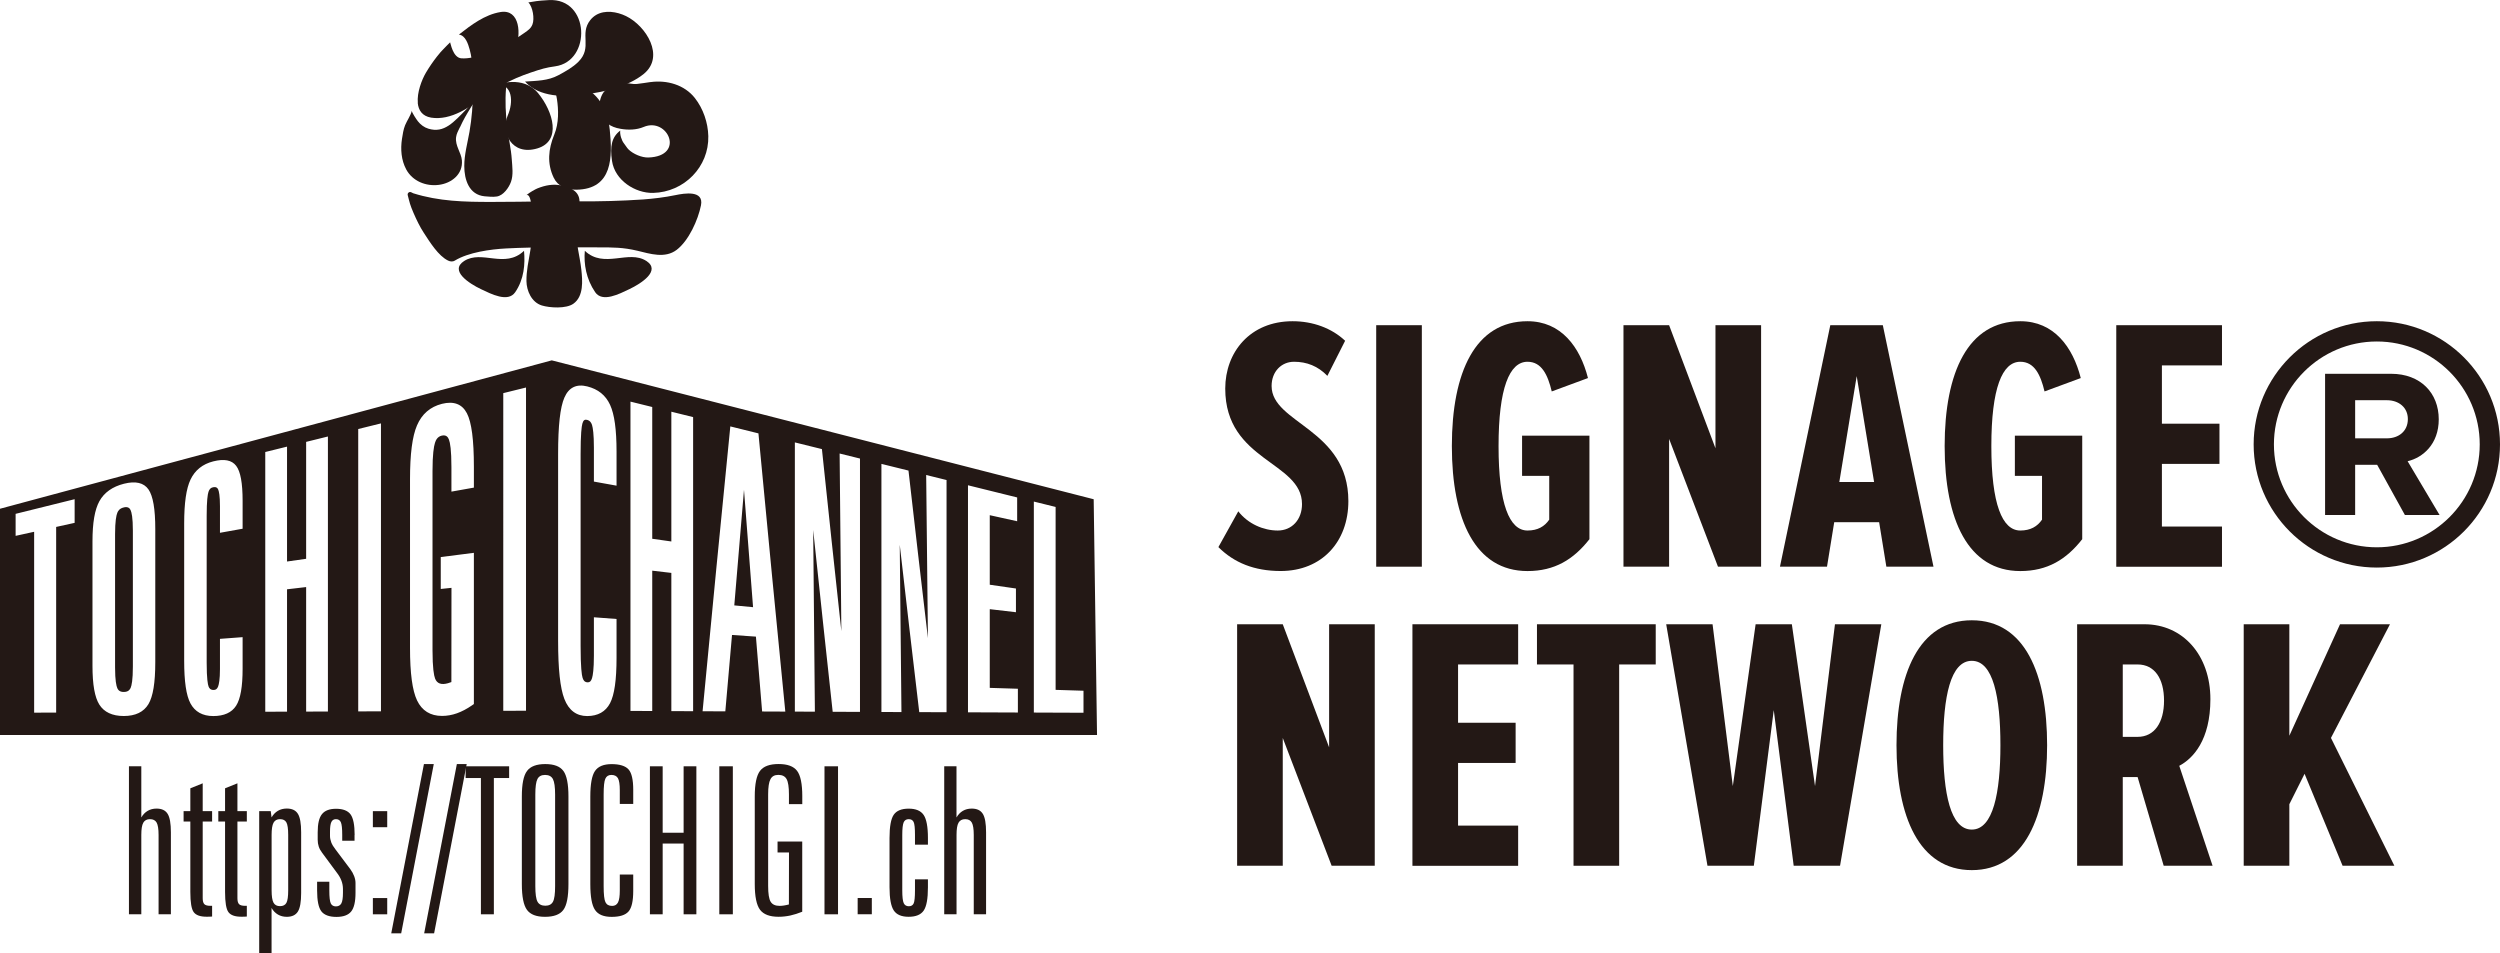
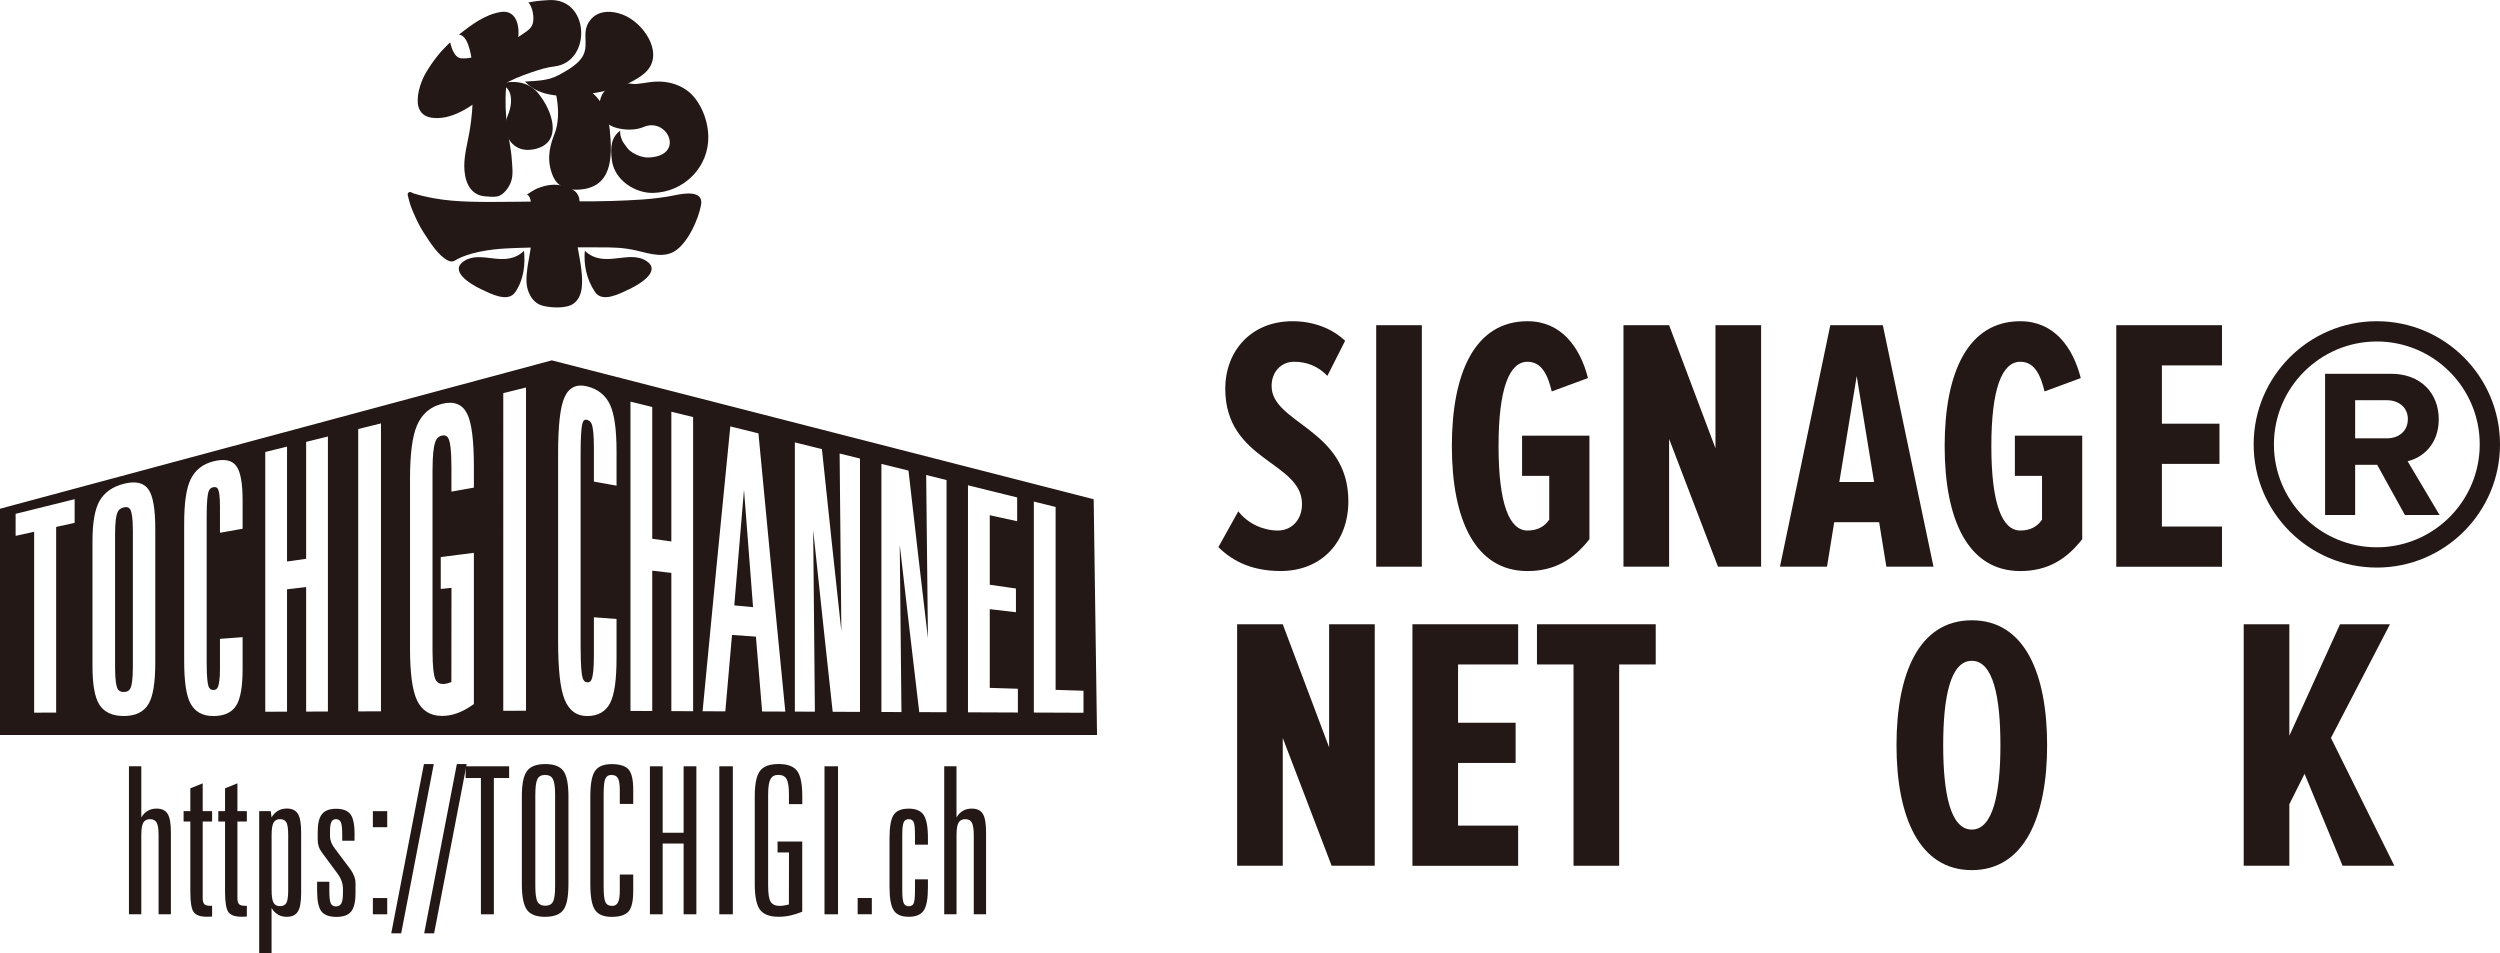
<svg xmlns="http://www.w3.org/2000/svg" id="_レイヤー_2" viewBox="0 0 515.53 196.58">
  <defs>
    <style>.cls-1{fill:#231815;}</style>
  </defs>
  <g id="_レイヤー_1-2">
    <g>
      <g>
        <g>
          <path class="cls-1" d="M26.59,158.02h2.55v10.55c.34-.59,.78-1.05,1.31-1.36s1.14-.47,1.83-.47c1.08,0,1.84,.36,2.29,1.09,.45,.72,.67,1.99,.67,3.8v16.9h-2.54v-16.37c0-1.21-.14-2.06-.4-2.53-.27-.48-.73-.71-1.38-.71s-1.09,.25-1.37,.73c-.28,.49-.41,1.33-.41,2.51v16.37h-2.55v-30.52Z" />
          <path class="cls-1" d="M41.8,161.53v5.73h1.94v2.15h-1.94v15.81c0,.59,.11,1,.34,1.23,.23,.23,.64,.34,1.23,.34h.37v2.21c-.15,.01-.31,.02-.47,.03-.16,0-.38,.01-.67,.01-1.3,0-2.18-.31-2.65-.94-.47-.63-.7-2.02-.7-4.19v-14.5h-1.39v-2.15h1.39v-4.7l2.55-1.03Z" />
          <path class="cls-1" d="M48.96,161.53v5.73h1.94v2.15h-1.94v15.81c0,.59,.11,1,.34,1.23,.23,.23,.64,.34,1.23,.34h.37v2.21c-.15,.01-.31,.02-.47,.03-.16,0-.38,.01-.67,.01-1.3,0-2.18-.31-2.65-.94-.47-.63-.7-2.02-.7-4.19v-14.5h-1.39v-2.15h1.39v-4.7l2.55-1.03Z" />
          <path class="cls-1" d="M62.1,171.63v12.54c0,1.81-.22,3.07-.67,3.8-.45,.72-1.21,1.09-2.29,1.09-.69,0-1.3-.16-1.83-.47-.53-.31-.97-.76-1.31-1.36v9.35h-2.55v-29.32h2.38l.17,1.3c.34-.59,.78-1.05,1.31-1.36,.53-.31,1.14-.47,1.83-.47,1.08,0,1.84,.36,2.29,1.09,.45,.72,.67,1.99,.67,3.8Zm-2.67,.54c0-1.26-.12-2.11-.37-2.57-.25-.46-.69-.68-1.32-.68s-1.06,.25-1.33,.73c-.27,.49-.4,1.33-.4,2.51v11.44c0,1.21,.13,2.06,.39,2.54s.71,.72,1.34,.72,1.08-.23,1.32-.68c.25-.45,.37-1.32,.37-2.59v-11.44Z" />
          <path class="cls-1" d="M73.11,172.17v1.2h-2.54v-1.2c0-1.31-.09-2.18-.28-2.61-.19-.43-.53-.64-1.02-.64-.44,0-.75,.2-.94,.59-.19,.39-.28,1.06-.28,2v.85c0,.46,.09,.9,.26,1.35s.45,.91,.84,1.41l3.08,4.1c.34,.47,.61,.95,.8,1.45,.19,.5,.28,.97,.28,1.41v2.03c0,1.84-.3,3.12-.9,3.86-.6,.74-1.62,1.11-3.05,1.11s-2.52-.39-3.1-1.16c-.58-.77-.87-2.2-.87-4.28v-1.82h2.52v1.82c0,1.35,.1,2.23,.3,2.65,.2,.41,.55,.62,1.06,.62s.9-.21,1.12-.62c.22-.41,.33-1.14,.33-2.17v-.81c0-1.16-.42-2.28-1.26-3.35-.03-.04-.05-.07-.06-.08l-3-4.06c-.32-.43-.55-.85-.68-1.27-.14-.42-.21-.89-.21-1.4v-1.53c0-1.75,.29-3,.88-3.73,.59-.74,1.56-1.11,2.93-1.11s2.41,.39,2.97,1.16c.56,.77,.84,2.19,.84,4.26Z" />
          <path class="cls-1" d="M76.89,167.27h2.96v3.31h-2.96v-3.31Zm0,17.92h2.96v3.35h-2.96v-3.35Z" />
          <path class="cls-1" d="M87.42,157.56h2.03l-6.72,34.9h-2.05l6.74-34.9Z" />
          <path class="cls-1" d="M94.21,157.56h2.03l-6.72,34.9h-2.05l6.74-34.9Z" />
          <path class="cls-1" d="M96.03,158.02h8.96v2.42h-3.15v28.1h-2.67v-28.1h-3.15v-2.42Z" />
          <path class="cls-1" d="M117.22,164.25v18.06c0,2.62-.35,4.4-1.06,5.34-.7,.94-1.96,1.41-3.77,1.41s-3.02-.48-3.72-1.43-1.06-2.72-1.06-5.32v-18.06c0-2.57,.35-4.32,1.07-5.27,.71-.95,1.96-1.42,3.76-1.42s3.04,.47,3.73,1.41c.7,.94,1.05,2.7,1.05,5.28Zm-2.75-.41c0-1.54-.15-2.6-.45-3.18-.3-.57-.84-.86-1.61-.86s-1.29,.28-1.58,.84-.44,1.62-.44,3.2v18.89c0,1.59,.15,2.66,.45,3.21,.3,.55,.84,.83,1.61,.83s1.29-.28,1.58-.83c.3-.55,.44-1.62,.44-3.21v-18.89Z" />
          <path class="cls-1" d="M130.58,162.86v2.92h-2.77v-2.84c0-1.19-.13-2.01-.38-2.46-.26-.45-.71-.68-1.36-.68-.59,0-1.01,.26-1.24,.78-.24,.52-.35,1.6-.35,3.26v18.89c0,1.7,.12,2.8,.37,3.31s.7,.77,1.37,.77c.57,0,.97-.24,1.22-.72,.25-.48,.37-1.3,.37-2.46v-3.29h2.77v3.39c0,2.08-.32,3.49-.97,4.23-.65,.74-1.81,1.11-3.48,1.11s-2.79-.48-3.43-1.43c-.65-.95-.97-2.72-.97-5.32v-18.06c0-2.58,.32-4.34,.97-5.28,.65-.94,1.79-1.41,3.43-1.41s2.85,.37,3.49,1.1c.64,.73,.96,2.13,.96,4.2Z" />
          <path class="cls-1" d="M134.02,158.02h2.63v13.7h4.32v-13.7h2.63v30.52h-2.63v-14.59h-4.32v14.59h-2.63v-30.52Z" />
          <path class="cls-1" d="M148.33,158.02h2.79v30.52h-2.79v-30.52Z" />
          <path class="cls-1" d="M165.44,164.25v1.57h-2.75v-1.99c0-1.54-.16-2.6-.49-3.18-.32-.57-.89-.86-1.69-.86s-1.32,.3-1.63,.89c-.32,.59-.48,1.64-.48,3.15v18.85c0,1.61,.17,2.7,.52,3.27,.35,.57,.96,.85,1.85,.85,.26,0,.55-.02,.87-.07,.32-.05,.67-.12,1.04-.22l.02-10.72h-2.36v-2.26h5.09v14.48c-.84,.34-1.66,.6-2.46,.78-.8,.17-1.61,.26-2.42,.26-1.82,0-3.09-.48-3.82-1.44-.72-.96-1.09-2.73-1.09-5.31v-18.06c0-2.57,.36-4.32,1.08-5.27,.72-.95,1.99-1.42,3.83-1.42s3.09,.47,3.81,1.4,1.08,2.69,1.08,5.29Z" />
          <path class="cls-1" d="M170.02,158.02h2.79v30.52h-2.79v-30.52Z" />
          <path class="cls-1" d="M176.86,185.18h2.92v3.35h-2.92v-3.35Z" />
          <path class="cls-1" d="M191.35,172.81v1.37h-2.67v-2.01c0-1.39-.09-2.28-.28-2.67-.19-.39-.53-.58-1.02-.58s-.84,.22-1.03,.65-.29,1.3-.29,2.6v11.44c0,1.32,.1,2.2,.3,2.63,.2,.43,.55,.64,1.06,.64,.48,0,.81-.2,.99-.59,.18-.39,.27-1.29,.27-2.68v-2.28h2.67v1.66c0,2.35-.29,3.94-.88,4.79-.59,.85-1.62,1.27-3.09,1.27s-2.49-.43-3.07-1.3-.88-2.47-.88-4.8v-10.14c0-2.36,.29-3.96,.87-4.8,.58-.84,1.61-1.26,3.08-1.26s2.49,.43,3.08,1.29c.59,.86,.89,2.45,.89,4.77Z" />
          <path class="cls-1" d="M194.7,158.02h2.54v10.55c.34-.59,.78-1.05,1.31-1.36,.53-.31,1.14-.47,1.83-.47,1.08,0,1.84,.36,2.29,1.09,.45,.72,.67,1.99,.67,3.8v16.9h-2.54v-16.37c0-1.21-.14-2.06-.4-2.53-.27-.48-.73-.71-1.37-.71s-1.09,.25-1.37,.73c-.28,.49-.41,1.33-.41,2.51v16.37h-2.54v-30.52Z" />
        </g>
        <g>
          <path class="cls-1" d="M86.16,21.2c-.2-2.09,.8-4.73,1.67-6.21,.68-1.15,1.44-2.26,2.26-3.31,.25-.32,.51-.64,.78-.95,.17-.19,.34-.38,.52-.55,.16-.16,1.39-1.45,1.43-1.45,.07,0,.53,3.19,2.34,3.3,3.07,.17,5.75-1.54,8.42-2.65,1.62-.67,3.16-1.61,4.59-2.62,.72-.51,1.31-.89,1.63-1.73,.45-1.17,.08-3.61-.85-4.53,1.39-.22,1.71-.34,4.22-.48,8.48-.48,8.87,12.63,1.29,13.66-1.86,.25-2.85,.55-4.98,1.27-2.03,.69-4,1.49-6.1,2.69-1.97,1.12-3.8,2.53-5.7,3.81-1.76,1.19-3.67,2.27-5.77,2.71-.98,.2-2.01,.26-3,.1-1.87-.32-2.62-1.54-2.77-3.05Z" />
          <path class="cls-1" d="M94.62,7.14s0,0,0,0c2.53-1.98,5.34-4.13,8.61-4.66,4-.65,4.33,4.63,2.98,7.86-2.15,5.16-2.26,10.43-1.62,15.91,.26,2.24,.81,4.43,.95,6.68,.1,1.5,.35,3.11-.17,4.57-.43,1.19-1.56,2.81-2.91,3.02-.83,.13-1.68,.03-2.51-.04-3.24-.3-4.21-3.45-4.21-6.24,0-2.38,.66-4.71,1.07-7.04,.49-2.82,.72-5.69,.7-8.55s.08-5.8-.66-8.45c-.31-1.09-.85-2.9-2.22-3.07Z" />
          <path class="cls-1" d="M102.53,17.45s5.33-2.05,8.45,1.78c3.12,3.82,4.85,9.86-.16,11.37-5.36,1.61-7.61-3.4-6.14-6.74,1.27-2.88,.97-6.52-2.15-6.41Z" />
          <path class="cls-1" d="M122.93,3.08c1.83-1.07,4.27-.68,6.17,.24,4.16,2.03,8.08,8.34,3.63,11.94-3.26,2.64-8.27,3.72-12.3,4.25-3.98,.53-9.25,.58-12.16-2.69,2.41-.17,4.71-.14,6.88-1.31,1.47-.79,2.95-1.6,4.13-2.78,2.97-2.97,.13-5.71,2.46-8.61,.36-.45,.77-.79,1.21-1.05Z" />
          <path class="cls-1" d="M113.93,16.64s10.69-1.02,11.81,10.11c.55,5.49,.71,12.29-6.93,12.37-2.03,.02-3.77-.69-4.63-2.48-1.41-2.94-1.1-5.92,.12-8.89,1.95-4.73-.37-11.11-.37-11.11Z" />
          <path class="cls-1" d="M84.29,41.08c.3,1.3,.85,2.51,.97,2.8,.62,1.43,1.29,2.84,2.14,4.14,1.27,1.95,3,4.74,4.99,5.71,.44,.22,.97,.28,1.41,0,2.81-1.7,7.31-2.33,10.61-2.5,6.34-.33,12.57-.2,18.89-.22,3.06,0,5.17-.01,8.15,.7,2.62,.63,5.68,1.64,8.09-.19,2.5-1.91,4.41-6.18,5.01-9.18,.63-3.17-3.42-2.49-5.28-2.1-4.47,.92-8.83,1.05-13.35,1.21-4.45,.15-8.91,0-13.36,.07-3.76,.06-7.52,.12-11.28,.12-5.5,0-10.77-.11-16.08-1.79-.05-.02-.2-.09-.38-.19-.4-.22-.86,.15-.74,.59,.07,.26,.14,.54,.21,.83Z" />
          <path class="cls-1" d="M108.56,40.24c.63-.56,1.86-1.23,2.26-1.39,1.63-.65,3.24-.97,4.97-.6,1.56,.33,3.38,1,3.67,2.79,.32,2.01-.48,4.13-.46,6.17,.02,1.33-.06,2.79,.18,4.11,.25,1.43,.54,2.85,.7,4.29,.24,2.24,.52,5.49-1.64,7.02-1.5,1.07-4.88,.86-6.51,.36-2.11-.65-3.14-3.02-3.17-5.01-.03-2.12,.45-4.2,.79-6.29,.2-1.26,.41-2.58,.39-3.85-.03-1.55,.22-8.04-1.18-7.61Z" />
          <path class="cls-1" d="M108.06,51.72c-3.94,3.76-8.69-.26-12.36,2.11-3.07,1.99,1.05,4.64,3.49,5.8,2.07,.98,5.55,2.81,7.05,.63,1.84-2.69,2.07-5.82,1.82-8.54Z" />
          <path class="cls-1" d="M120.6,51.72c3.95,3.76,9.01-.28,12.68,2.09,3.08,1.99-1.05,4.65-3.49,5.81-2.08,.99-5.56,2.82-7.06,.63-1.84-2.69-2.38-5.81-2.13-8.54Z" />
-           <path class="cls-1" d="M94.83,26.29c.81-1.75,1.18-2.36,2.52-4.56,.03-.05-.02-.1-.04-.13-.2-.36-.58,.36-1.02,.81-2.75,2.8-4.68,5.12-7.94,4.13-.88-.26-1.64-.84-2.2-1.56-.2-.25-1.3-1.86-1.22-2.15-.3,1.11-.96,1.96-1.39,2.99-.35,.85-.51,1.93-.65,2.84-.32,2.12-.15,4.37,.88,6.28,1.3,2.42,4.08,3.53,6.74,3.18,2.62-.34,4.98-2.2,4.74-5.05-.13-1.61-1.42-2.99-1.2-4.77,.09-.73,.46-1.37,.77-2.03Z" />
          <path class="cls-1" d="M134.14,16.92c-.92,.13-1.84,.29-2.78,.39-.96,.1-1.86-.22-2.81-.22-1.36,0-3.33,.85-4.12,1.99-1.24,1.77-1.16,5.1,.69,6.33,1.01,.67,1.67,.95,2.88,1.16,1.54,.27,3.27,.23,4.73-.39,4.97-2.11,8.66,6.03,.98,6.3-1.35,.05-3.16-.73-4.11-1.67-.34-.34-.62-.85-.92-1.22-.5-.6-.89-1.88-.78-2.66-1.79,1.36-2.13,3.28-1.7,6.24,.57,3.99,4.76,6.7,8.49,6.61,6.43-.16,11.52-5.4,11.37-11.71-.07-2.78-1.04-5.64-2.76-7.84-2.15-2.75-5.78-3.77-9.16-3.3Z" />
        </g>
        <g>
          <path class="cls-1" d="M225.53,102.95l-111.75-28.64L0,104.91v46.66H226.22l-.69-48.62ZM15.39,107.82c-1.27,.28-2.54,.56-3.81,.84v38.28c-1.51,0-3.03,.01-4.54,.02v-37.3c-1.27,.28-2.54,.56-3.82,.84v-4.54c4.06-1,8.12-2.01,12.17-3.02v4.87Zm16.63,28.76c0,4.2-.46,7.03-1.41,8.62-.98,1.63-2.69,2.45-5.09,2.45-2.37,0-4.06-.8-5.04-2.36-.94-1.5-1.41-4.1-1.41-7.99v-25.66c0-3.85,.47-6.55,1.42-8.28,.99-1.79,2.7-3.01,5.08-3.61,2.38-.6,4.09-.21,5.05,1.18,.94,1.36,1.4,4.04,1.4,8.18v27.46Zm18.01-27.55c-1.56,.28-3.11,.56-4.67,.84v-5.47c0-2.2-.21-3.11-.38-3.49-.12-.26-.36-.58-1.08-.42-.46,.1-.73,.39-.91,.94-.17,.53-.37,1.81-.37,4.95v30.26c0,3.38,.24,4.53,.39,4.92,.13,.34,.36,.73,1.07,.72,.44-.01,.71-.23,.9-.72,.17-.45,.38-1.45,.38-3.61v-6.21c1.56-.12,3.11-.24,4.67-.35v6.52c0,3.72-.44,6.21-1.34,7.62-.91,1.42-2.5,2.13-4.71,2.13-2.21,0-3.79-.89-4.71-2.62-.87-1.64-1.29-4.51-1.29-8.79v-28.29c0-4.26,.43-7.21,1.3-9.05,.92-1.94,2.49-3.21,4.7-3.77,2.26-.57,3.81-.27,4.72,.92,.9,1.17,1.33,3.55,1.33,7.24v5.73Zm17.59,37.69c-1.5,0-3,.01-4.49,.02v-25.68c-1.31,.15-2.63,.31-3.94,.46v25.23c-1.5,0-3,.01-4.49,.02v-53.56c1.5-.37,3-.74,4.49-1.11v23.69c1.31-.19,2.63-.37,3.94-.56v-24.11l4.49-1.11v56.71Zm10.94-.04c-1.56,0-3.13,.01-4.69,.02v-58.23c1.56-.39,3.13-.78,4.69-1.16v59.37Zm19.17-46.13c-1.55,.28-3.1,.55-4.64,.83v-5.03c0-3.58-.27-5.07-.51-5.69-.17-.46-.51-1.05-1.48-.83-.91,.21-1.24,.96-1.41,1.51-.23,.74-.5,2.34-.5,5.78v36.97c0,3.68,.29,5.21,.53,5.84,.4,1.04,1.29,1.34,2.65,.96,.22-.06,.46-.14,.71-.24,0-6.48,.01-12.95,.02-19.43-.74,.08-1.47,.15-2.21,.23v-6.58c2.28-.29,4.55-.58,6.83-.87v31.18c-.13,.09-.27,.19-.4,.28-1.05,.73-2.09,1.27-3.1,1.63-1.01,.36-2.05,.54-3.07,.54-2.41,0-4.14-1.08-5.15-3.2-.97-2.04-1.45-5.58-1.45-10.82v-34.78c0-5.22,.47-8.85,1.44-11.11,1-2.34,2.73-3.84,5.16-4.45,2.41-.6,4.14,.04,5.13,1.95,.97,1.87,1.44,5.48,1.44,11.04v4.28Zm10.74,46.01c-1.56,0-3.13,.01-4.69,.02V81.07c1.56-.39,3.13-.78,4.69-1.16v66.66Zm18.67-46.41c-1.56-.28-3.11-.56-4.67-.84v-7c0-2.81-.21-4.08-.38-4.65-.12-.39-.36-.93-1.08-1.09-.46-.1-.73,.12-.91,.76-.17,.6-.37,2.18-.37,6.29v39.63c0,4.42,.24,5.95,.39,6.46,.13,.46,.36,.98,1.07,1,.44,.01,.71-.25,.9-.88,.17-.57,.38-1.83,.38-4.59v-7.95c1.56,.12,3.11,.24,4.67,.35v8.02c0,4.57-.44,7.62-1.34,9.35-.92,1.75-2.5,2.64-4.71,2.65-2.21,0-3.8-1.18-4.71-3.53-.87-2.25-1.29-6.18-1.29-12.01v-38.54c0-5.8,.42-9.6,1.3-11.6,.91-2.09,2.49-2.85,4.7-2.3,2.26,.57,3.8,1.82,4.72,3.81,.89,1.94,1.33,5.08,1.33,9.62v7.05Zm15.79,46.51c-1.5,0-3-.01-4.49-.02v-28.5c-1.31-.15-2.63-.31-3.94-.46v28.94c-1.5,0-3-.01-4.49-.02v-63.78c1.5,.37,3,.74,4.49,1.11v27.17c1.31,.19,2.63,.37,3.94,.56v-26.76c1.5,.37,3,.74,4.49,1.11v60.63Zm14.23,.06c-.43-5.13-.85-10.27-1.28-15.44-1.64-.11-3.28-.23-4.93-.34-.46,5.23-.92,10.48-1.38,15.75-1.56,0-3.13-.01-4.69-.02,0,0,1.42-14.95,2.86-29.72,1.42-14.6,2.86-29.02,2.86-29.02,1.93,.48,3.86,.96,5.8,1.44,.03,.29,.05,.57,.08,.86,0,0,1.36,14.37,2.73,28.58,1.36,14.05,2.73,27.93,2.73,27.93-1.59,0-3.18-.01-4.77-.02Zm20.18,.08c-1.88,0-3.75-.01-5.63-.02-1.35-12.34-2.69-24.84-4.02-37.49,.12,12.5,.23,24.99,.35,37.47-1.38,0-2.75-.01-4.13-.02v-55.51c1.86,.46,3.72,.92,5.58,1.38,1.33,12.67,2.66,25.18,4.01,37.55-.12-12.2-.24-24.41-.36-36.64,1.4,.35,2.8,.69,4.2,1.04v52.24Zm17.85,.07c-1.88,0-3.75-.01-5.63-.02-1.35-11.35-2.69-22.85-4.02-34.5,.12,11.51,.23,23,.35,34.49-1.37,0-2.75-.01-4.13-.02v-51.16c1.86,.46,3.72,.92,5.58,1.38,1.33,11.67,2.66,23.19,4.01,34.56-.12-11.2-.24-22.42-.36-33.65,1.4,.35,2.8,.69,4.2,1.04v47.89Zm14.71,.06c-3.43-.01-6.86-.03-10.29-.04v-46.82l10.14,2.51v4.91c-1.88-.42-3.77-.83-5.65-1.25v14.34c1.8,.26,3.6,.52,5.4,.78v4.89c-1.8-.21-3.6-.42-5.4-.63v16.23c1.93,.06,3.87,.12,5.8,.18v4.9Zm13.53,.05c-3.41-.01-6.83-.03-10.24-.04v-43.51c1.5,.37,3,.74,4.49,1.11v37.72c1.92,.06,3.83,.12,5.75,.18v4.54Z" />
          <path class="cls-1" d="M25.53,104.64c-.89,.2-1.19,.73-1.34,1.11-.21,.53-.46,1.71-.46,4.39v27.51c0,2.7,.26,3.81,.47,4.28,.16,.34,.47,.79,1.39,.76,.89-.02,1.19-.49,1.35-.84,.21-.49,.46-1.64,.46-4.4v-28.04c0-2.68-.26-3.78-.48-4.24-.16-.33-.47-.74-1.38-.54Z" />
          <path class="cls-1" d="M151.42,124.84c1.29,.12,2.58,.25,3.87,.37-.62-8.03-1.25-16.1-1.87-24.21-.67,7.9-1.34,15.85-2,23.84Z" />
        </g>
      </g>
      <g>
        <g>
          <path class="cls-1" d="M251.24,112.83l4.11-7.39c2.02,2.61,5.23,3.96,8.14,3.96s5-2.24,5-5.45c0-8.81-15.83-8.81-15.83-23.82,0-7.47,5.08-13.89,13.89-13.89,4.18,0,8.06,1.42,10.83,4.03l-3.66,7.24c-1.94-2.02-4.26-2.91-6.87-2.91s-4.63,2.02-4.63,5c0,7.76,15.83,8.81,15.83,23.74,0,8.36-5.45,14.41-13.96,14.41-5.45,0-9.63-1.72-12.84-4.93Z" />
          <path class="cls-1" d="M283.79,116.86v-49.8h9.41v49.8h-9.41Z" />
          <path class="cls-1" d="M299.39,92c0-15.3,4.85-25.76,15.6-25.76,6.94,0,10.83,5.3,12.47,11.72l-7.47,2.76c-.82-3.43-2.09-6.12-5-6.12-3.73,0-5.97,5.45-5.97,17.4s2.24,17.4,5.97,17.4c2.09,0,3.51-.82,4.48-2.24v-9.03h-5.6v-8.29h13.89v21.35c-3.28,4.18-7.17,6.57-12.77,6.57-10.75,0-15.6-10.53-15.6-25.76Z" />
          <path class="cls-1" d="M354.27,116.86l-10.08-26.35v26.35h-9.41v-49.8h9.41l9.56,25.38v-25.38h9.41v49.8h-8.88Z" />
          <path class="cls-1" d="M388.99,116.86l-1.49-9.18h-9.26l-1.49,9.18h-9.7l10.38-49.8h10.83l10.45,49.8h-9.7Zm-6.12-39.27l-3.58,21.8h7.17l-3.58-21.8Z" />
          <path class="cls-1" d="M401.01,92c0-15.3,4.85-25.76,15.6-25.76,6.94,0,10.83,5.3,12.47,11.72l-7.47,2.76c-.82-3.43-2.09-6.12-5-6.12-3.73,0-5.97,5.45-5.97,17.4s2.24,17.4,5.97,17.4c2.09,0,3.51-.82,4.48-2.24v-9.03h-5.6v-8.29h13.89v21.35c-3.28,4.18-7.17,6.57-12.77,6.57-10.75,0-15.6-10.53-15.6-25.76Z" />
          <path class="cls-1" d="M436.4,116.86v-49.8h21.8v8.29h-12.39v12.02h11.87v8.29h-11.87v12.92h12.39v8.29h-21.8Z" />
        </g>
        <g>
          <path class="cls-1" d="M274.6,178.53l-10.08-26.35v26.35h-9.41v-49.8h9.41l9.56,25.38v-25.38h9.41v49.8h-8.88Z" />
          <path class="cls-1" d="M291.26,178.53v-49.8h21.8v8.29h-12.39v12.02h11.87v8.29h-11.87v12.92h12.39v8.29h-21.8Z" />
          <path class="cls-1" d="M324.48,178.53v-41.51h-7.54v-8.29h24.49v8.29h-7.54v41.51h-9.41Z" />
-           <path class="cls-1" d="M369.88,178.53l-4.11-32.1-4.11,32.1h-9.56l-8.51-49.8h9.56l4.18,33.37,4.7-33.37h7.47l4.78,33.37,4.11-33.37h9.56l-8.51,49.8h-9.56Z" />
          <path class="cls-1" d="M391.08,153.67c0-14.63,4.55-25.76,15.53-25.76s15.53,11.12,15.53,25.76-4.63,25.76-15.53,25.76-15.53-11.12-15.53-25.76Zm21.43,0c0-9.93-1.49-17.4-5.9-17.4s-5.9,7.47-5.9,17.4,1.49,17.4,5.9,17.4,5.9-7.62,5.9-17.4Z" />
-           <path class="cls-1" d="M446.18,178.53l-5.38-18.29h-3.06v18.29h-9.41v-49.8h13.89c7.91,0,13.59,6.35,13.59,15.45,0,8.44-3.58,12.24-6.42,13.74l6.87,20.61h-10.08Zm.07-34.04c0-4.55-1.94-7.47-5.45-7.47h-3.06v14.93h3.06c3.51,0,5.45-2.99,5.45-7.47Z" />
          <path class="cls-1" d="M483.07,178.53l-7.84-18.96-3.14,6.27v12.69h-9.41v-49.8h9.41v22.99l10.45-22.99h10.3l-12.17,23.44,13.07,26.35h-10.68Z" />
        </g>
        <g>
          <path class="cls-1" d="M490.13,117.04c-14,0-25.4-11.39-25.4-25.4s11.39-25.4,25.4-25.4,25.4,11.39,25.4,25.4-11.39,25.4-25.4,25.4Zm0-46.62c-11.7,0-21.22,9.52-21.22,21.22s9.52,21.22,21.22,21.22,21.22-9.52,21.22-21.22-9.52-21.22-21.22-21.22Z" />
          <path class="cls-1" d="M495.92,106.2l-5.72-10.35h-4.54v10.35h-6.2v-29.12h13.62c6.07,0,9.82,3.97,9.82,9.39,0,5.11-3.27,7.9-6.42,8.64l6.59,11.09h-7.16Zm.61-19.78c0-2.4-1.88-3.89-4.32-3.89h-6.55v7.86h6.55c2.44,0,4.32-1.48,4.32-3.97Z" />
        </g>
      </g>
    </g>
  </g>
</svg>